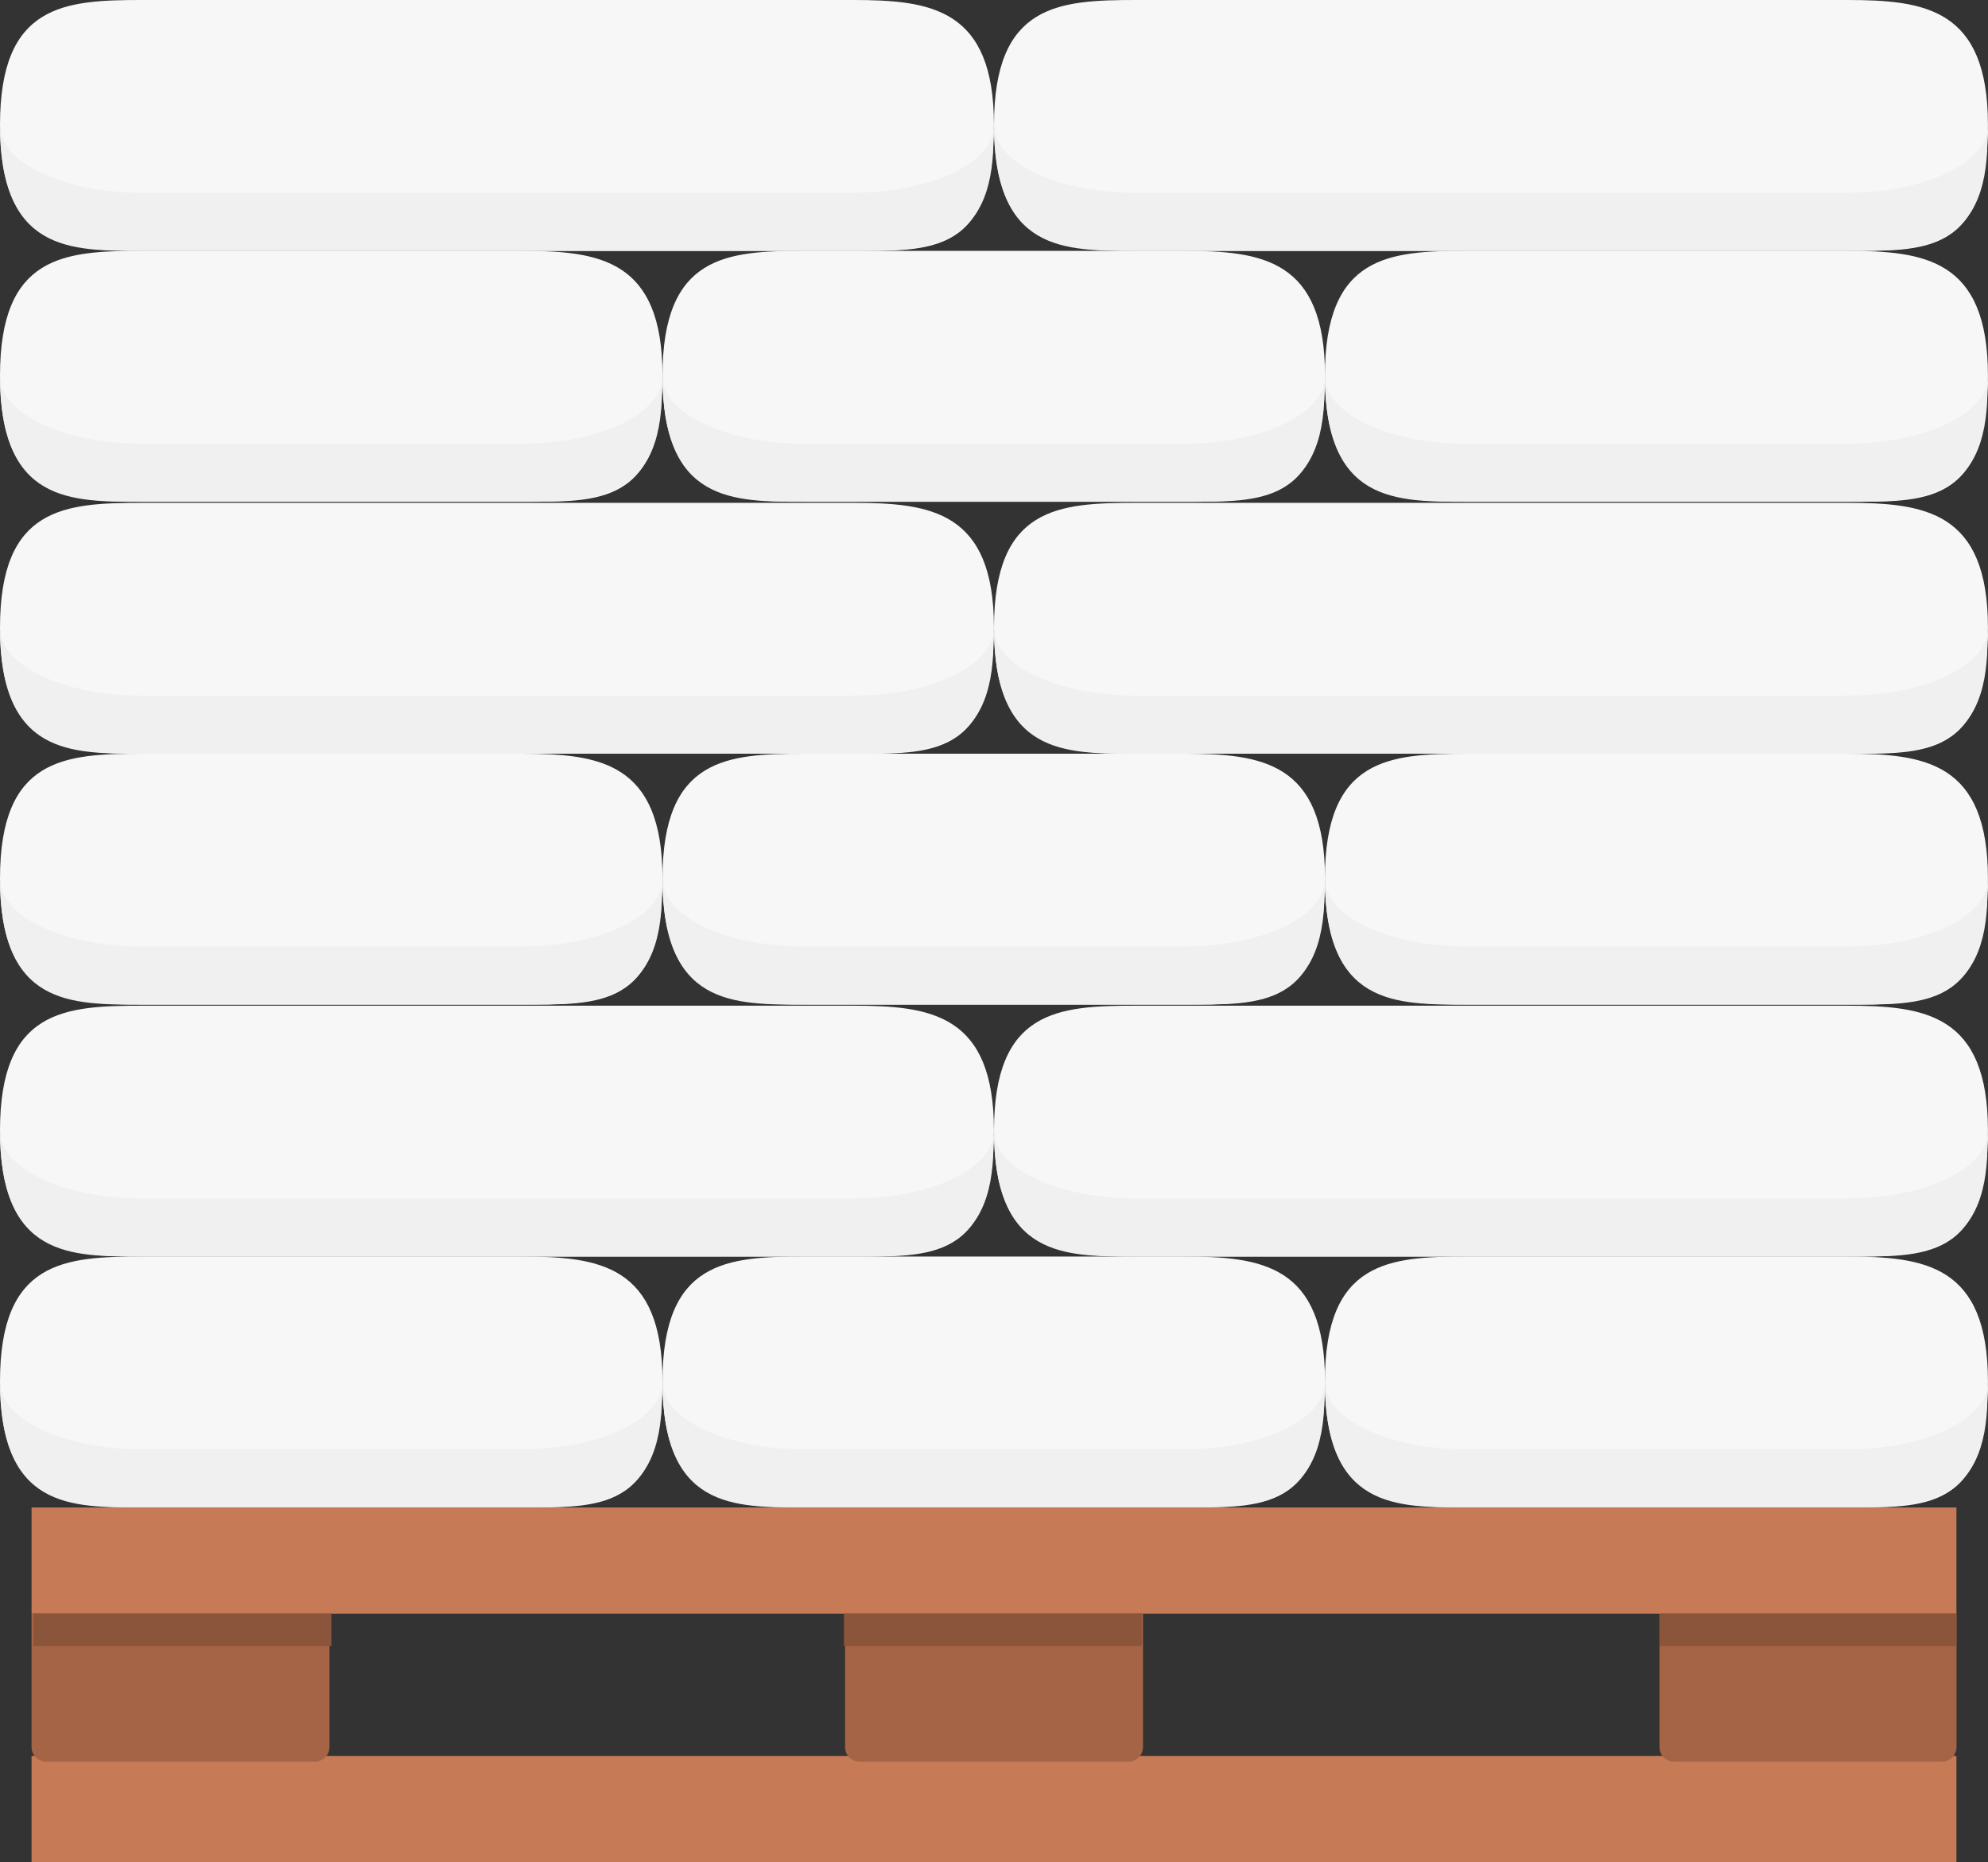
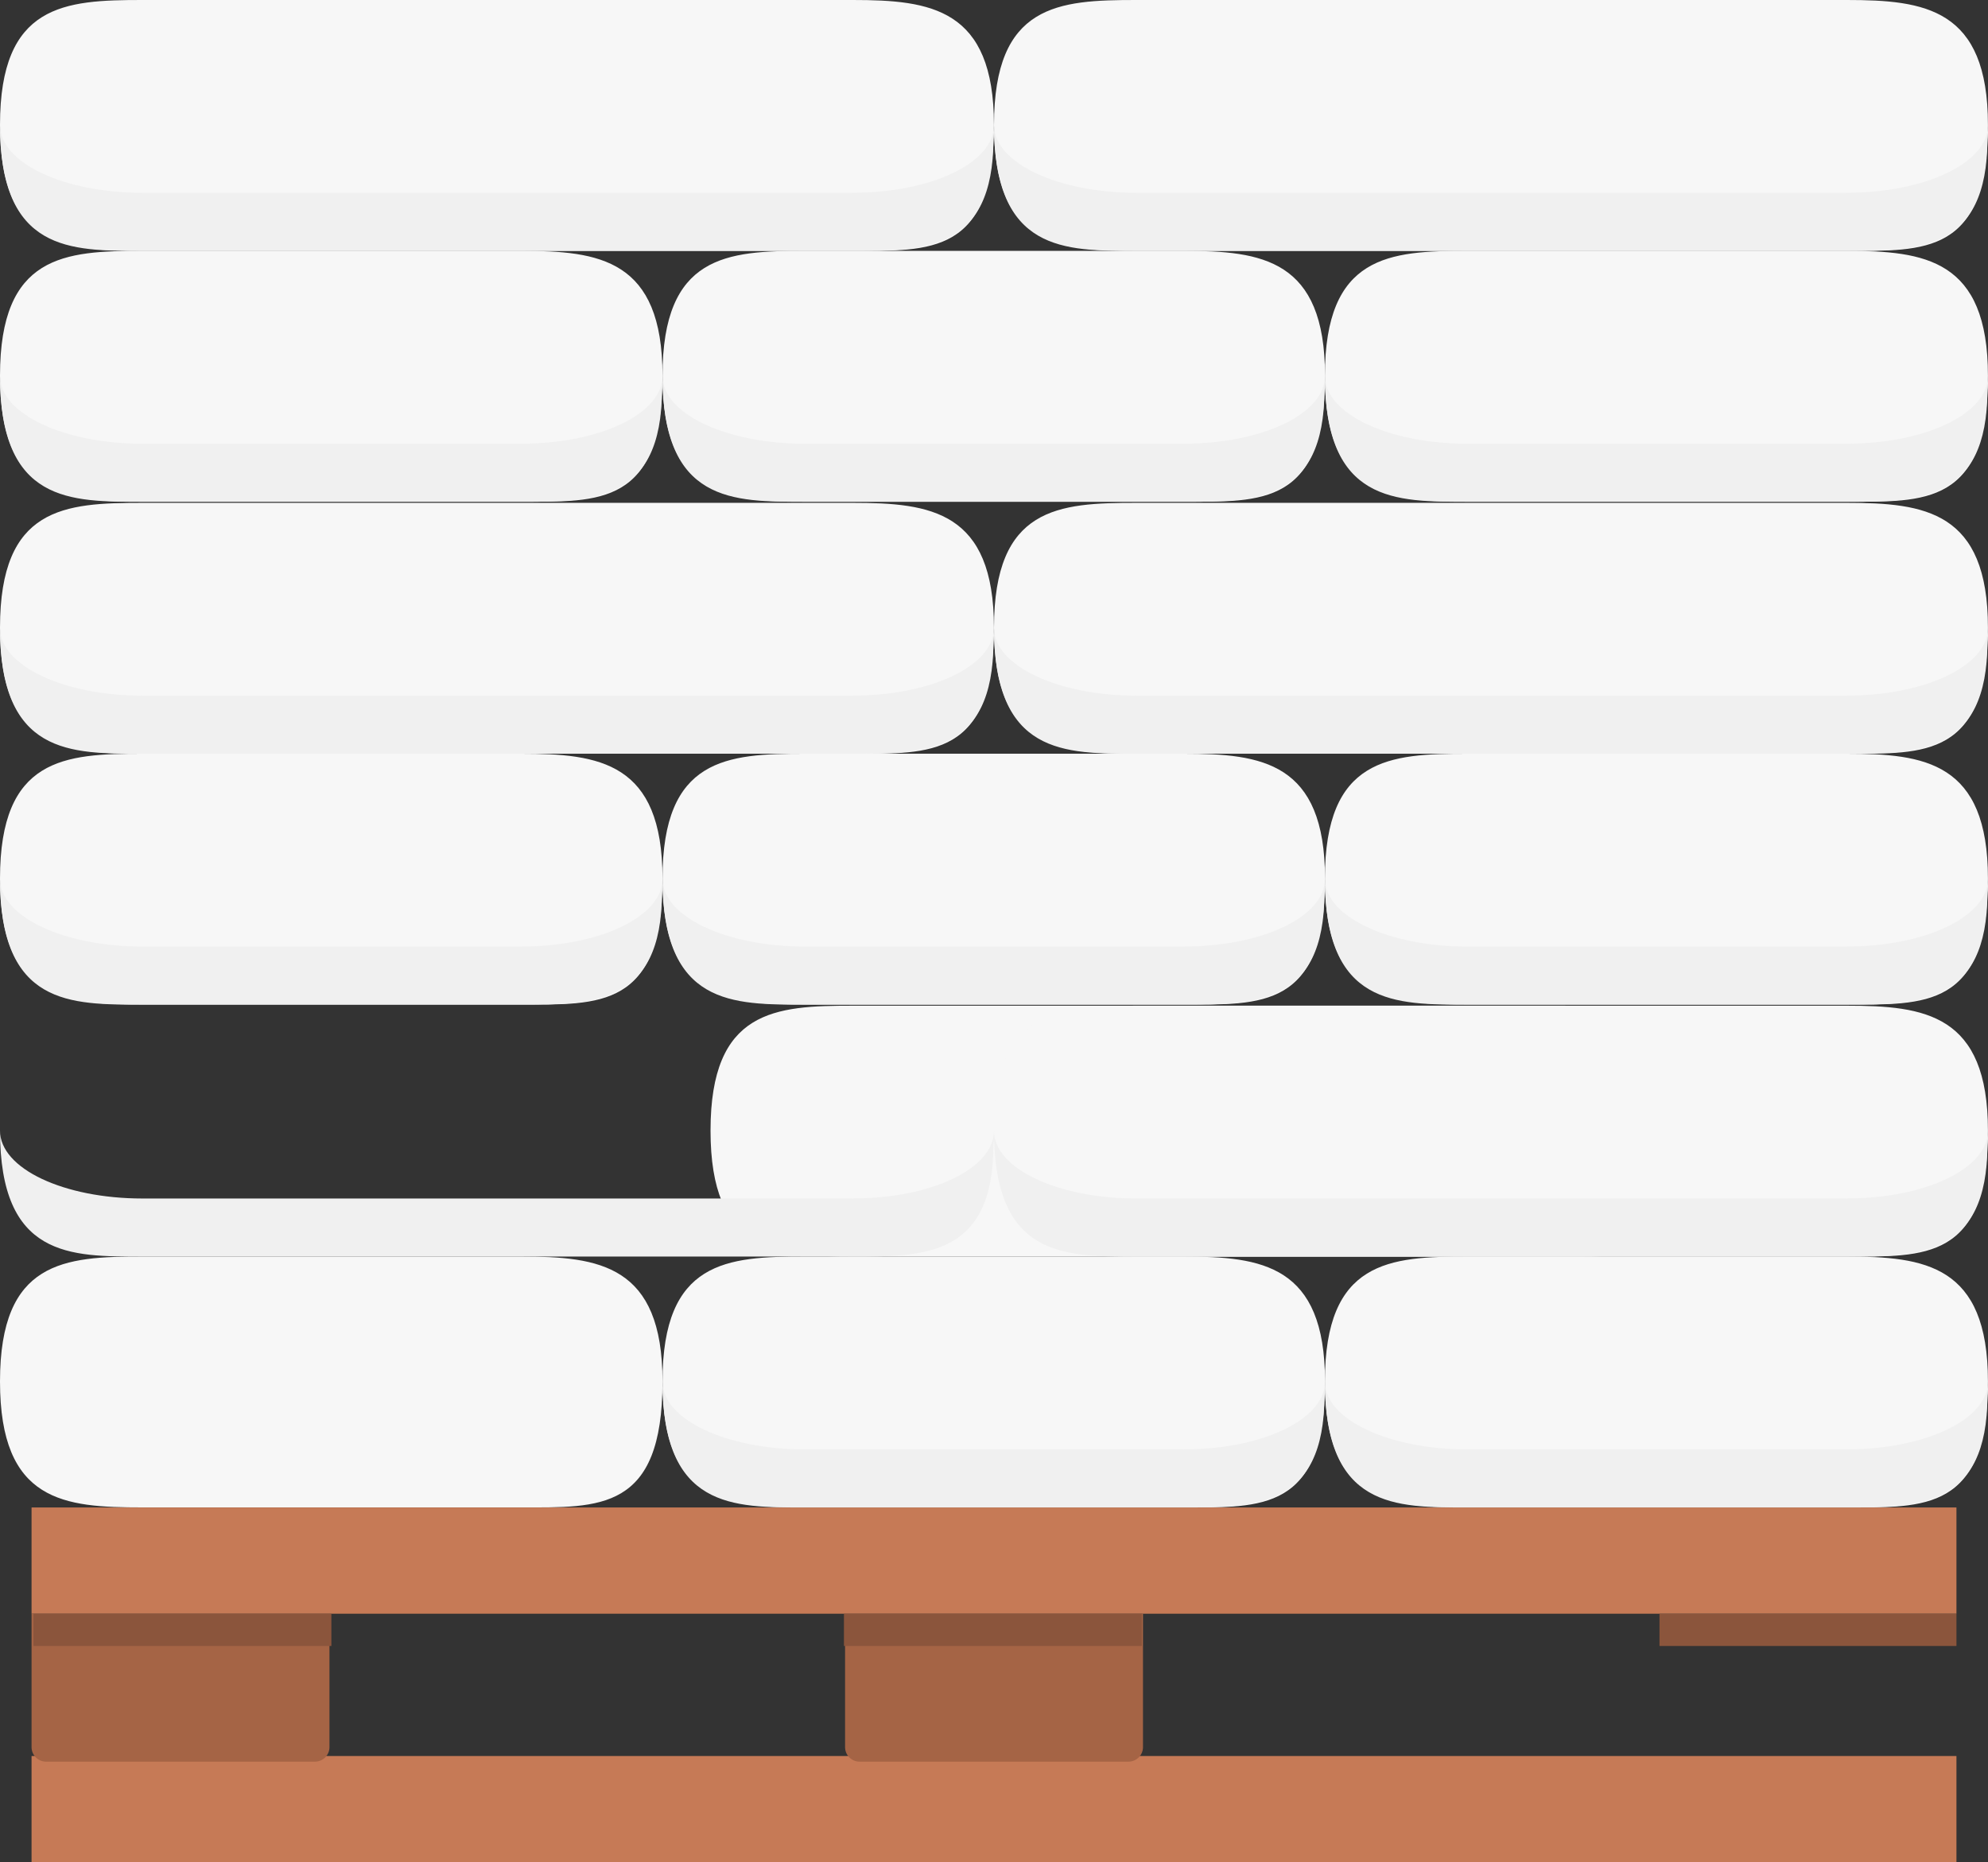
<svg xmlns="http://www.w3.org/2000/svg" id="_x3C_Layer_x3E_" version="1.1" viewBox="0 0 334.52 313.42">
  <rect x="0" y="0" width="334.52" height="313.42" fill="#333333" stroke="none" />
  <defs>
    <style>
      .st0 {
        fill: #f0f0f0;
      }

      .st1 {
        fill: #8b553c;
      }

      .st2 {
        fill: #f7f7f7;
      }

      .st3 {
        fill: #a56445;
      }

      .st4 {
        fill: #c67a56;
      }
    </style>
  </defs>
  <g id="Group_615">
    <rect id="Rectangle_470" class="st4" x="5.31" y="253.71" width="323.9" height="17.88" />
    <rect id="Rectangle_471" class="st4" x="5.31" y="295.54" width="323.9" height="17.88" />
    <g id="Group_614">
      <g id="Group_616">
        <path id="Path_1014" class="st3" d="M5.31,294.1c.03,1.31,1.09,2.36,2.39,2.39h45.34c1.31-.03,2.37-1.08,2.4-2.39v-22.51H5.31v22.51Z" />
        <path id="Path_1015" class="st3" d="M142.2,294.1c.03,1.31,1.09,2.36,2.39,2.39h45.34c1.31-.03,2.37-1.08,2.4-2.39v-22.51h-50.13v22.51Z" />
-         <path id="Path_1016" class="st3" d="M279.24,271.59v22.51c.03,1.31,1.09,2.36,2.4,2.39h45.18c1.31-.03,2.37-1.08,2.4-2.39v-22.51h-49.98Z" />
        <rect id="Rectangle_472" class="st1" x="142.01" y="271.59" width="50.13" height="5.43" />
        <rect id="Rectangle_475" class="st1" x="5.63" y="271.59" width="50.13" height="5.43" />
        <rect id="Rectangle_473" class="st1" x="279.24" y="271.59" width="49.97" height="5.43" />
        <path id="Path_1023" class="st2" d="M143.51,0H23.95C10.83,0,0,.68,0,21.02s10.83,21.2,23.95,21.2h119.56c13.12,0,23.74.69,23.74-21.2,0-19.61-10.62-21.02-23.74-21.02" />
        <path id="Path_1057" class="st2" d="M23.95,42.22c-13.12,0-23.95.68-23.95,21.02s10.83,21.2,23.95,21.2h63.78c13.12,0,23.75.69,23.75-21.2,0-19.61-10.62-21.02-23.75-21.02" />
        <path id="Path_1063" class="st2" d="M23.95,126.85c-13.12,0-23.95.68-23.95,21.02s10.83,21.2,23.95,21.2h63.78c13.12,0,23.75.69,23.75-21.2,0-19.61-10.62-21.02-23.75-21.02" />
        <path id="Path_1069" class="st2" d="M23.95,211.48c-13.12,0-23.95.68-23.95,21.02s10.83,21.2,23.95,21.2h63.78c13.12,0,23.75.69,23.75-21.2,0-19.61-10.62-21.02-23.75-21.02" />
        <path id="Path_1060" class="st2" d="M135.43,42.22c-13.12,0-23.95.68-23.95,21.02s10.83,21.2,23.95,21.2h63.78c13.12,0,23.75.69,23.75-21.2,0-19.61-10.62-21.02-23.75-21.02" />
        <path id="Path_1065" class="st2" d="M135.43,126.85c-13.12,0-23.95.68-23.95,21.02s10.83,21.2,23.95,21.2h63.78c13.12,0,23.75.69,23.75-21.2,0-19.61-10.62-21.02-23.75-21.02" />
        <path id="Path_1071" class="st2" d="M135.43,211.48c-13.12,0-23.95.68-23.95,21.02s10.83,21.2,23.95,21.2h63.78c13.12,0,23.75.69,23.75-21.2,0-19.61-10.62-21.02-23.75-21.02" />
        <path id="Path_1062" class="st2" d="M246.92,42.22c-13.14,0-23.98.68-23.98,21.02s10.84,21.2,23.98,21.2h63.83c13.13,0,23.76.69,23.76-21.2,0-19.61-10.63-21.02-23.76-21.02" />
        <path id="Path_1067" class="st2" d="M246.92,126.85c-13.14,0-23.98.68-23.98,21.02s10.84,21.2,23.98,21.2h63.83c13.13,0,23.76.69,23.76-21.2,0-19.61-10.63-21.02-23.76-21.02" />
        <path id="Path_1073" class="st2" d="M246.92,211.48c-13.14,0-23.98.68-23.98,21.02s10.84,21.2,23.98,21.2h63.83c13.13,0,23.76.69,23.76-21.2,0-19.61-10.63-21.02-23.76-21.02" />
        <path id="Path_1049" class="st2" d="M143.51,84.63H23.95c-13.12,0-23.95.68-23.95,21.02s10.83,21.2,23.95,21.2h119.56c13.12,0,23.74.69,23.74-21.2,0-19.61-10.62-21.02-23.74-21.02" />
-         <path id="Path_1053" class="st2" d="M143.51,169.26H23.95c-13.12,0-23.95.68-23.95,21.02s10.83,21.2,23.95,21.2h119.56c13.12,0,23.74.69,23.74-21.2,0-19.61-10.62-21.02-23.74-21.02" />
+         <path id="Path_1053" class="st2" d="M143.51,169.26c-13.12,0-23.95.68-23.95,21.02s10.83,21.2,23.95,21.2h119.56c13.12,0,23.74.69,23.74-21.2,0-19.61-10.62-21.02-23.74-21.02" />
        <path id="Path_1024" class="st0" d="M143.51,32.45H23.95C10.83,32.45,0,27.48,0,21.02c0,21.41,11.8,21.2,23.95,21.2h119.56c11.97,0,23.65.08,23.65-18.82.02-.17.07-.63.1-1.1v-1.29c0,6.45-10.62,11.43-23.74,11.43" />
        <path id="Path_1058" class="st0" d="M87.73,74.68H23.95c-13.12,0-23.95-4.98-23.95-11.43,0,21.41,11.8,21.2,23.95,21.2h63.78c11.97,0,23.65.08,23.65-18.82.03-.17.07-.63.1-1.1v-1.29c0,6.45-10.62,11.43-23.75,11.43" />
        <path id="Path_1064" class="st0" d="M87.73,159.31H23.95c-13.12,0-23.95-4.98-23.95-11.43,0,21.41,11.8,21.2,23.95,21.2h63.78c11.97,0,23.65.08,23.65-18.82.03-.17.07-.63.1-1.1v-1.29c0,6.45-10.62,11.43-23.75,11.43" />
-         <path id="Path_1070" class="st0" d="M87.73,243.94H23.95c-13.12,0-23.95-4.98-23.95-11.43,0,21.41,11.8,21.2,23.95,21.2h63.78c11.97,0,23.65.08,23.65-18.82.03-.17.07-.63.1-1.1v-1.29c0,6.45-10.62,11.43-23.75,11.43" />
        <path id="Path_1059" class="st0" d="M199.21,74.68h-63.78c-13.12,0-23.95-4.98-23.95-11.43,0,21.41,11.8,21.2,23.95,21.2h63.78c11.97,0,23.65.08,23.65-18.82.03-.17.07-.63.1-1.1v-1.29c0,6.45-10.62,11.43-23.75,11.43" />
        <path id="Path_1066" class="st0" d="M199.21,159.31h-63.78c-13.12,0-23.95-4.98-23.95-11.43,0,21.41,11.8,21.2,23.95,21.2h63.78c11.97,0,23.65.08,23.65-18.82.03-.17.07-.63.1-1.1v-1.29c0,6.45-10.62,11.43-23.75,11.43" />
        <path id="Path_1072" class="st0" d="M199.21,243.94h-63.78c-13.12,0-23.95-4.98-23.95-11.43,0,21.41,11.8,21.2,23.95,21.2h63.78c11.97,0,23.65.08,23.65-18.82.03-.17.07-.63.1-1.1v-1.29c0,6.45-10.62,11.43-23.75,11.43" />
        <path id="Path_1061" class="st0" d="M310.75,74.68h-63.83c-13.14,0-23.98-4.98-23.98-11.43,0,21.41,11.81,21.2,23.98,21.2h63.83c11.98,0,23.67.08,23.67-18.82.03-.17.07-.63.1-1.1v-1.29c0,6.45-10.63,11.43-23.76,11.43" />
        <path id="Path_1068" class="st0" d="M310.75,159.31h-63.83c-13.14,0-23.98-4.98-23.98-11.43,0,21.41,11.81,21.2,23.98,21.2h63.83c11.98,0,23.67.08,23.67-18.82.03-.17.07-.63.1-1.1v-1.29c0,6.45-10.63,11.43-23.76,11.43" />
        <path id="Path_1074" class="st0" d="M310.75,243.94h-63.83c-13.14,0-23.98-4.98-23.98-11.43,0,21.41,11.81,21.2,23.98,21.2h63.83c11.98,0,23.67.08,23.67-18.82.03-.17.07-.63.1-1.1v-1.29c0,6.45-10.63,11.43-23.76,11.43" />
        <path id="Path_1051" class="st0" d="M143.51,117.08H23.95c-13.12,0-23.95-4.98-23.95-11.43,0,21.41,11.8,21.2,23.95,21.2h119.56c11.97,0,23.65.08,23.65-18.82.02-.17.07-.63.1-1.1v-1.29c0,6.45-10.62,11.43-23.74,11.43" />
        <path id="Path_1055" class="st0" d="M143.51,201.71H23.95c-13.12,0-23.95-4.98-23.95-11.43,0,21.41,11.8,21.2,23.95,21.2h119.56c11.97,0,23.65.08,23.65-18.82.02-.17.07-.63.1-1.1v-1.29c0,6.45-10.62,11.43-23.74,11.43" />
        <path id="Path_1047" class="st2" d="M310.77,0h-119.56c-13.12,0-23.95.68-23.95,21.02s10.83,21.2,23.95,21.2h119.56c13.12,0,23.74.69,23.74-21.2,0-19.61-10.62-21.02-23.74-21.02" />
        <path id="Path_1050" class="st2" d="M310.77,84.63h-119.56c-13.12,0-23.95.68-23.95,21.02s10.83,21.2,23.95,21.2h119.56c13.12,0,23.74.69,23.74-21.2,0-19.61-10.62-21.02-23.74-21.02" />
        <path id="Path_1054" class="st2" d="M310.77,169.26h-119.56c-13.12,0-23.95.68-23.95,21.02s10.83,21.2,23.95,21.2h119.56c13.12,0,23.74.69,23.74-21.2,0-19.61-10.62-21.02-23.74-21.02" />
        <path id="Path_1048" class="st0" d="M310.77,32.45h-119.56c-13.12,0-23.95-4.98-23.95-11.43,0,21.41,11.8,21.2,23.95,21.2h119.56c11.97,0,23.65.08,23.65-18.82.02-.17.07-.63.1-1.1v-1.29c0,6.45-10.62,11.43-23.74,11.43" />
        <path id="Path_1052" class="st0" d="M310.77,117.08h-119.56c-13.12,0-23.95-4.98-23.95-11.43,0,21.41,11.8,21.2,23.95,21.2h119.56c11.97,0,23.65.08,23.65-18.82.02-.17.07-.63.1-1.1v-1.29c0,6.45-10.62,11.43-23.74,11.43" />
        <path id="Path_1056" class="st0" d="M310.77,201.71h-119.56c-13.12,0-23.95-4.98-23.95-11.43,0,21.41,11.8,21.2,23.95,21.2h119.56c11.97,0,23.65.08,23.65-18.82.02-.17.07-.63.1-1.1v-1.29c0,6.45-10.62,11.43-23.74,11.43" />
      </g>
    </g>
  </g>
</svg>